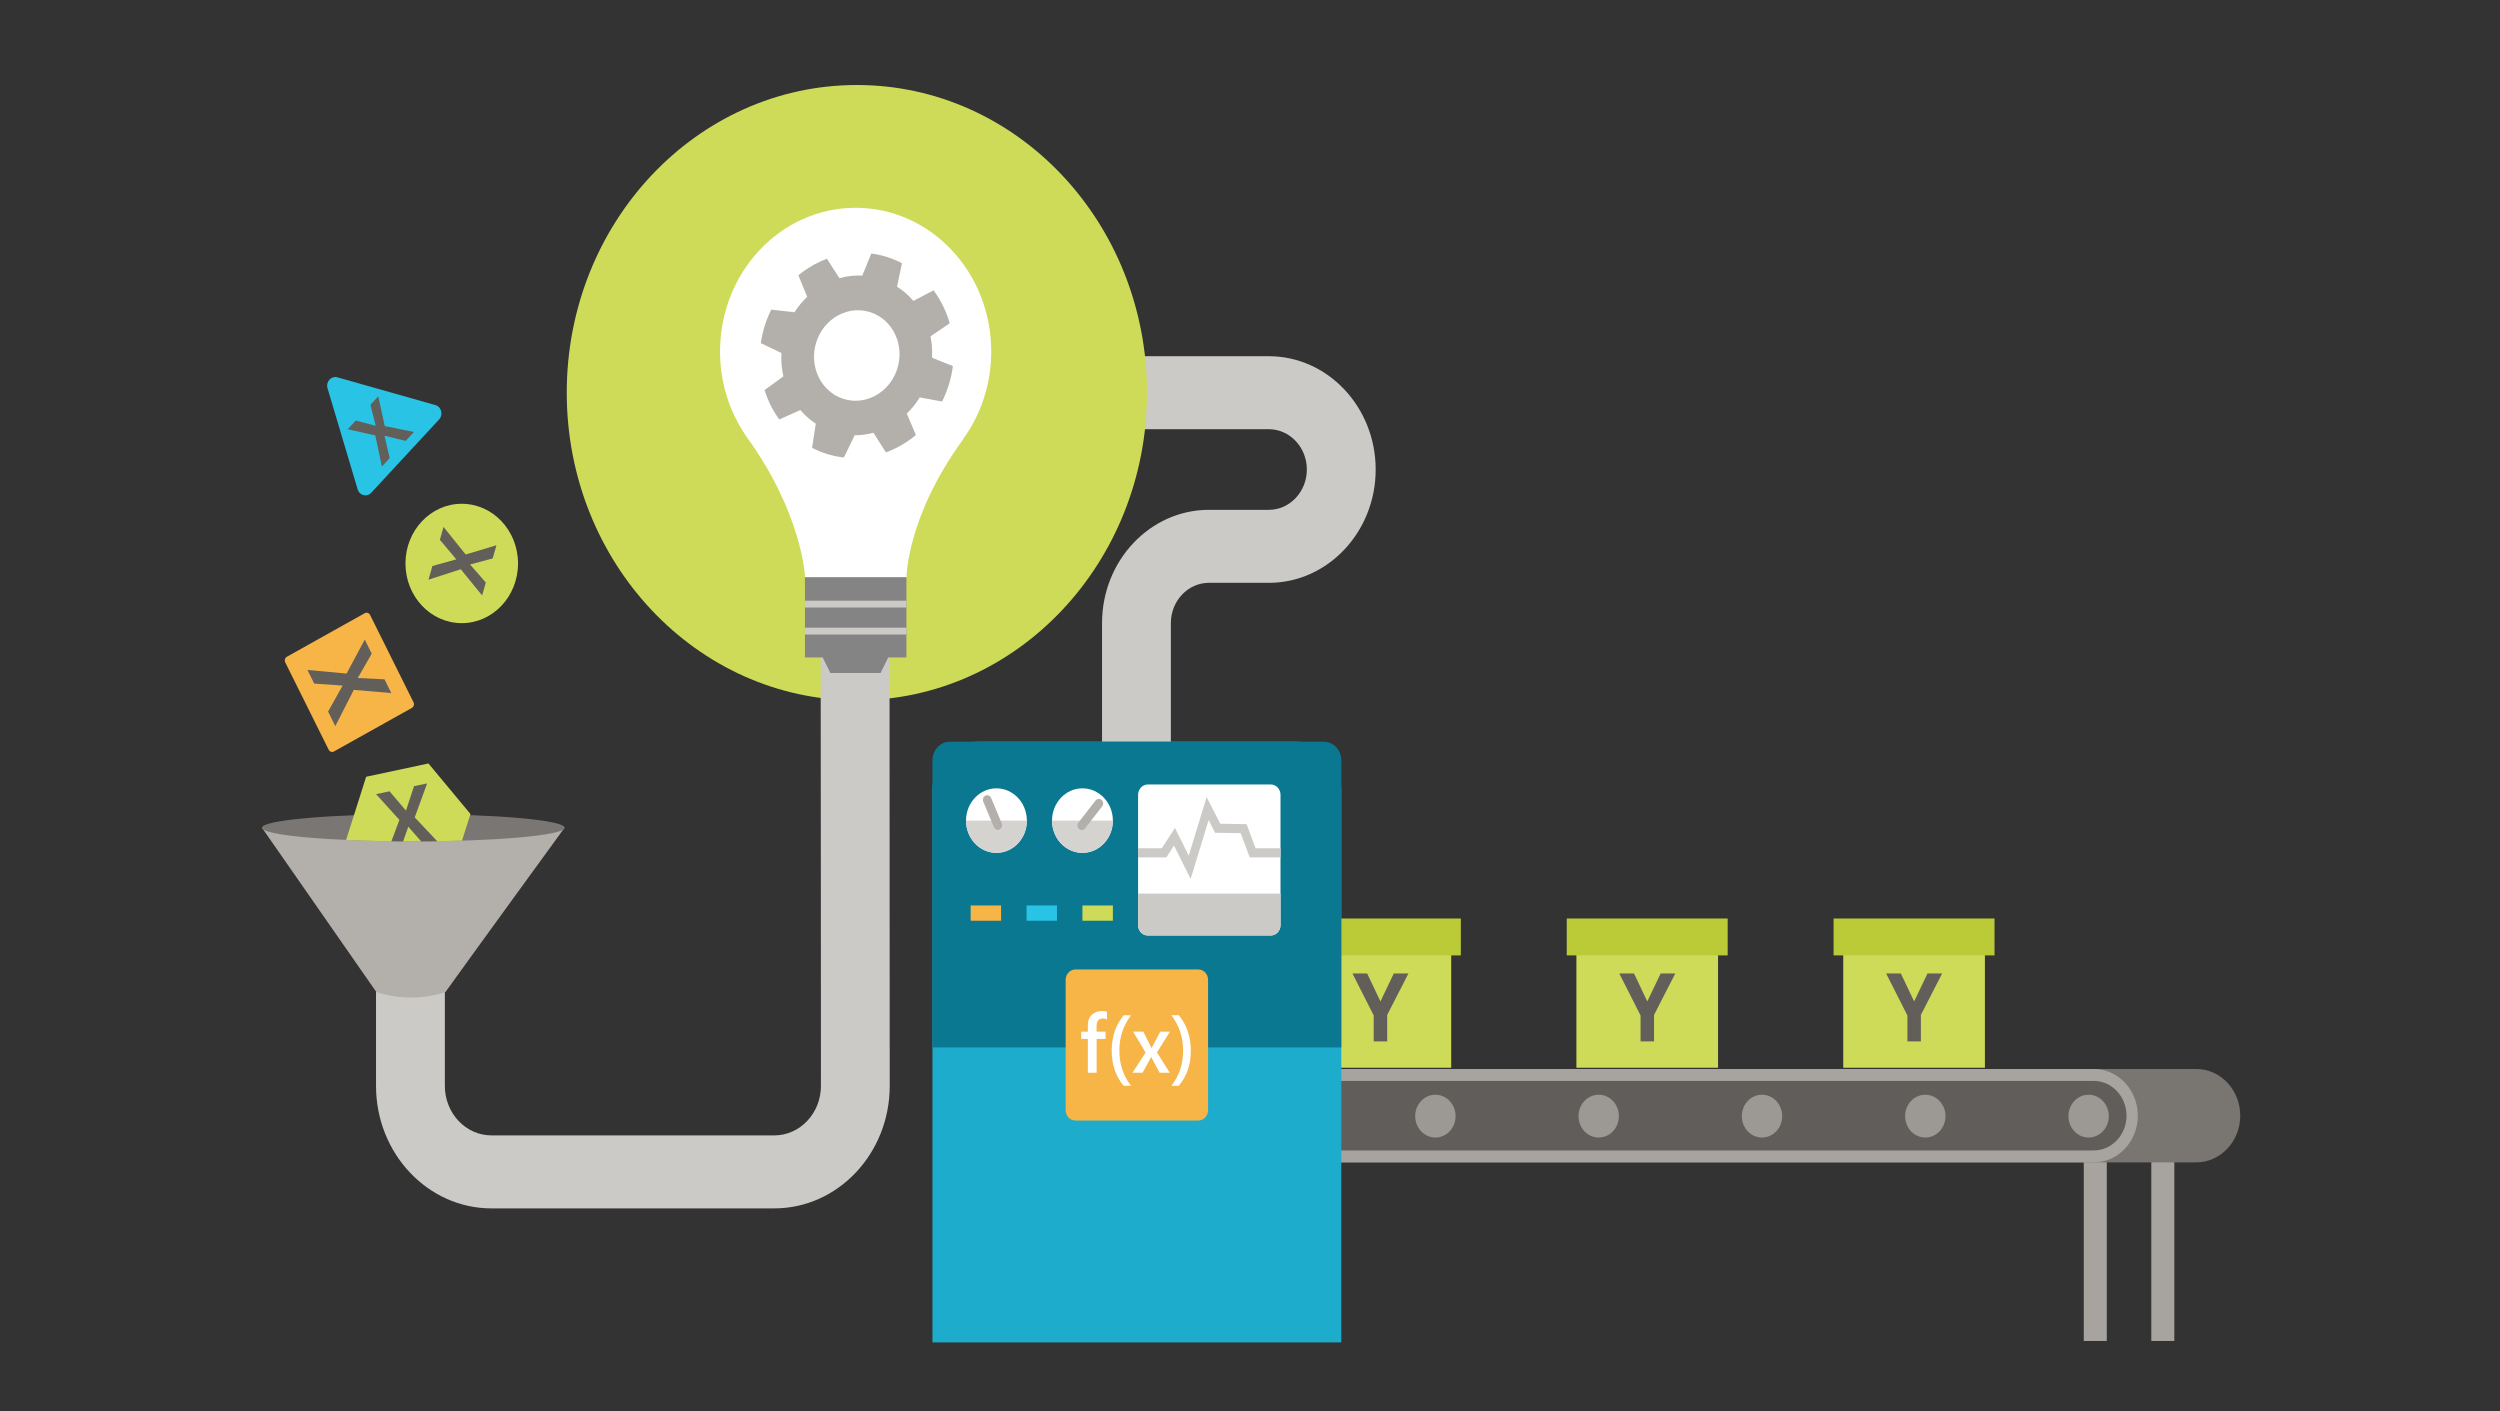
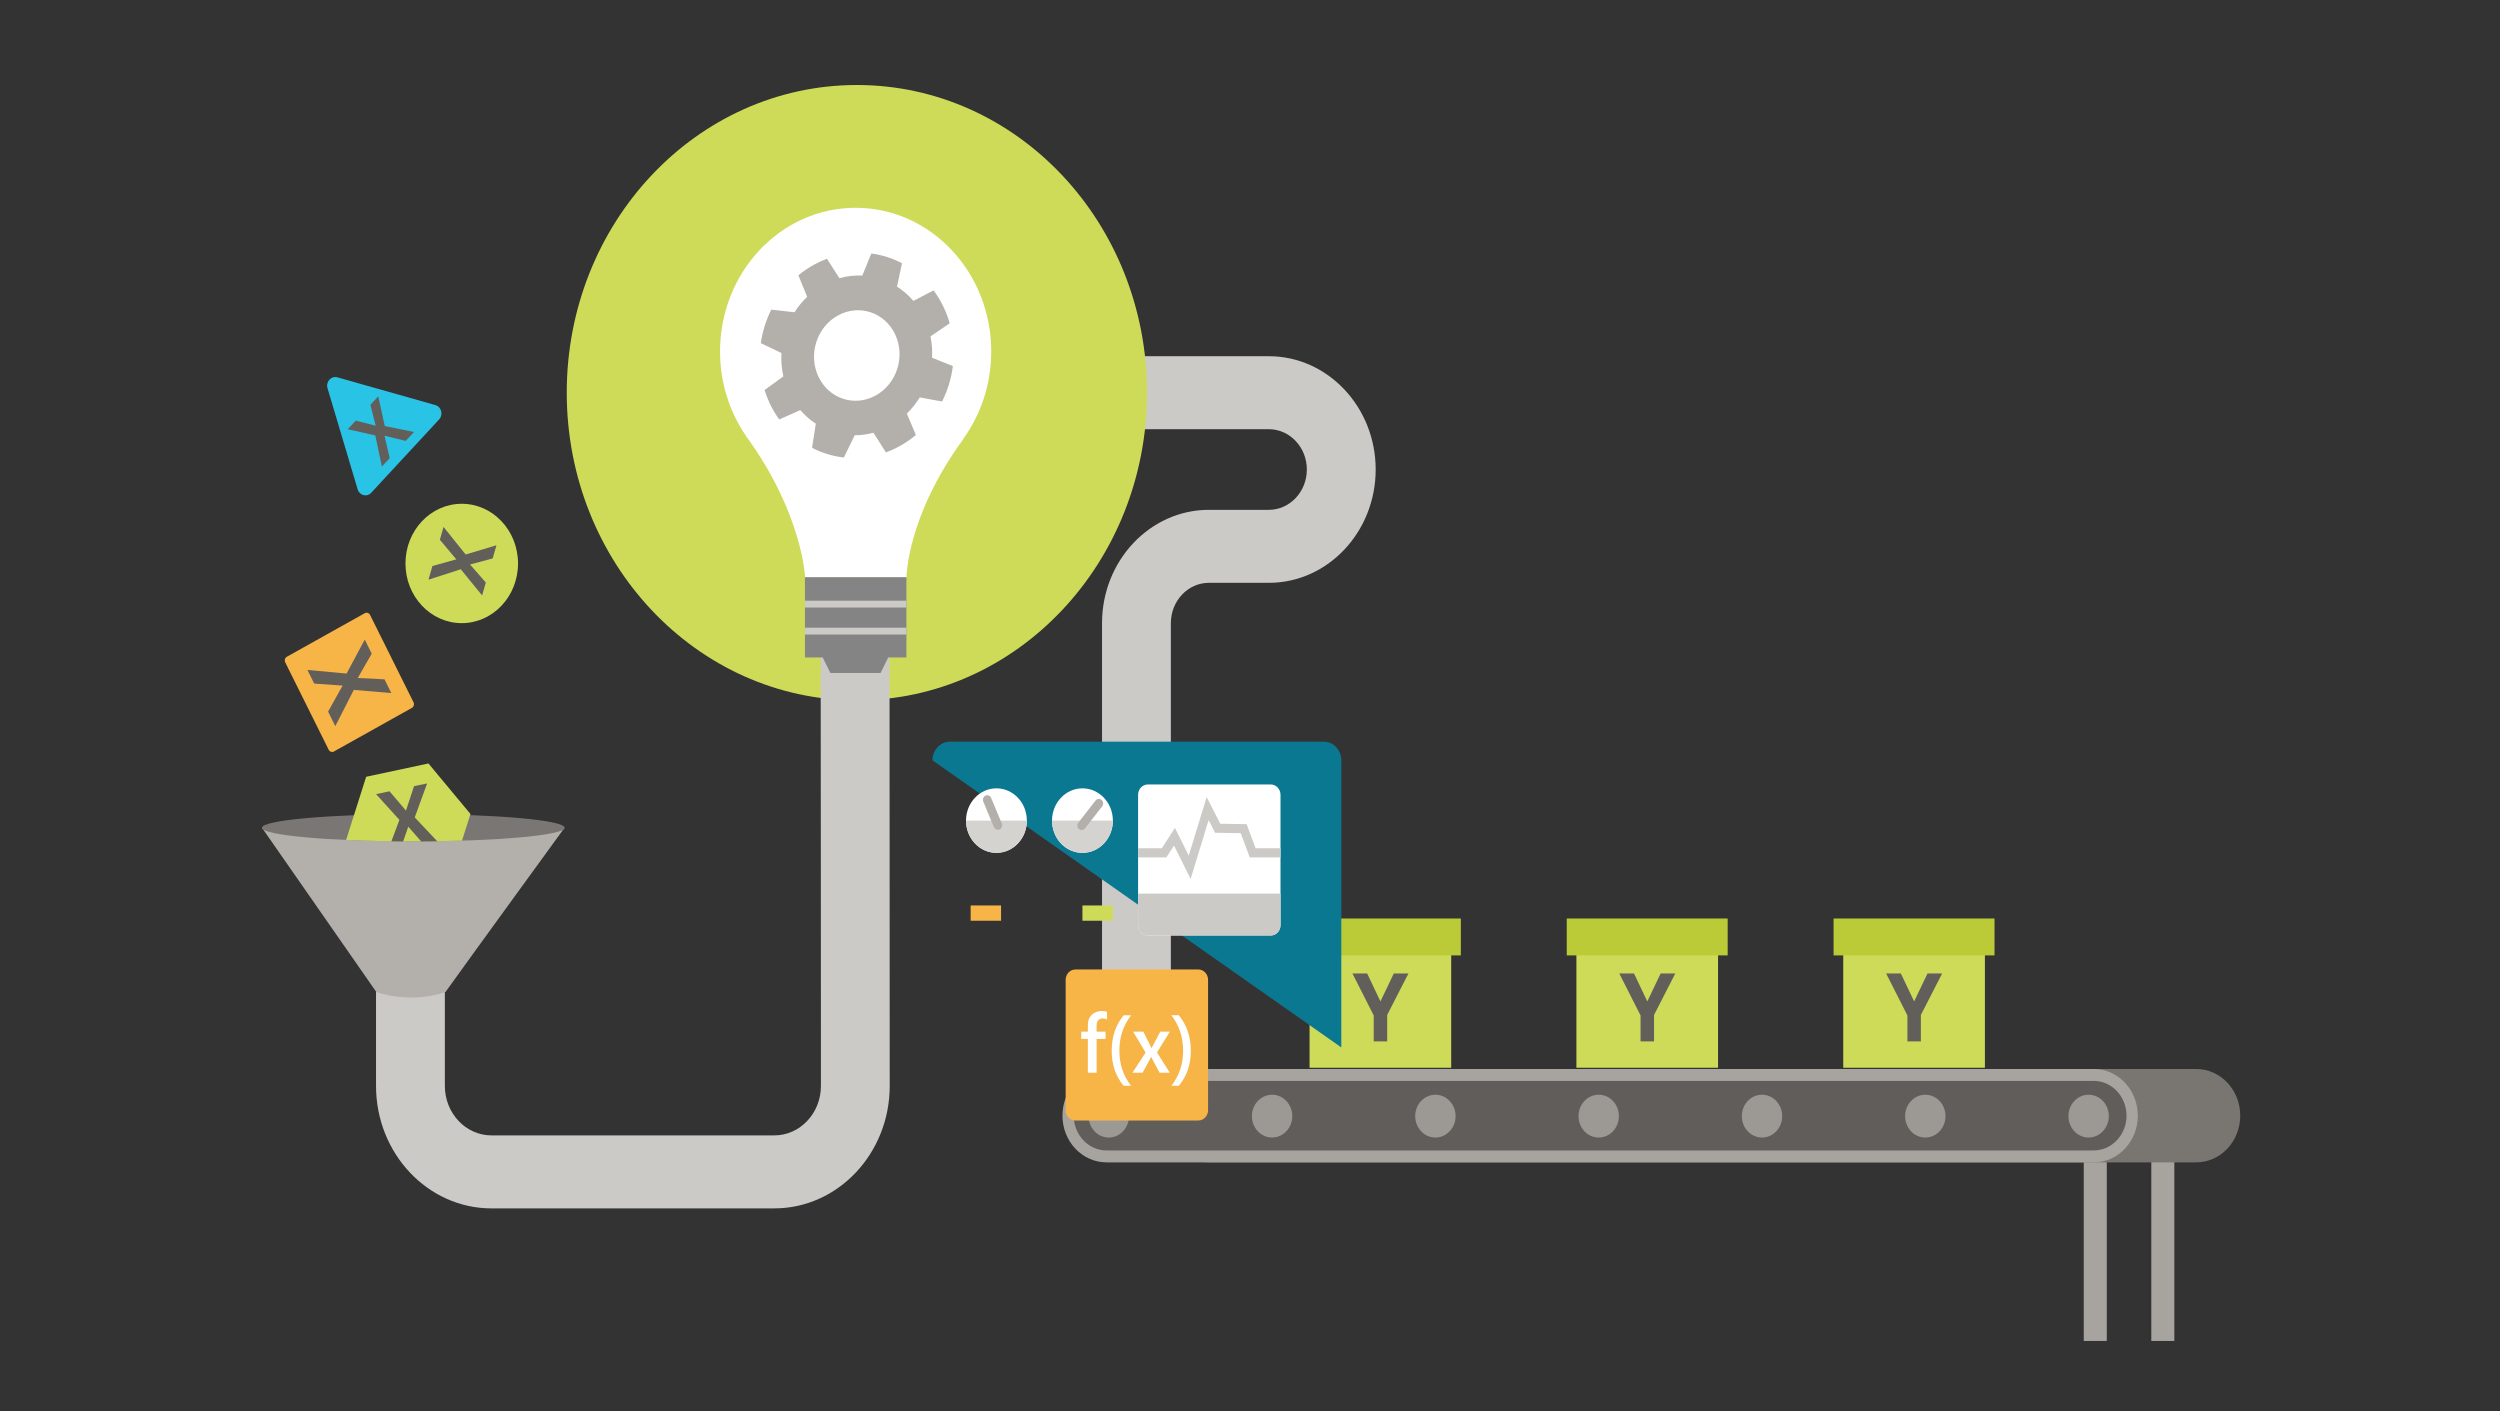
<svg xmlns="http://www.w3.org/2000/svg" xmlns:ns1="http://sodipodi.sourceforge.net/DTD/sodipodi-0.dtd" xmlns:ns2="http://www.inkscape.org/namespaces/inkscape" version="1.1" id="Layer_1" x="0px" y="0px" viewBox="0 0 636 359" xml:space="preserve" ns1:docname="functional-programming-docs.svg" width="636" height="359" ns2:version="1.0.1 (3bc2e813f5, 2020-09-07)">
  <rect x="0" y="0" width="636" height="359" fill="#333333" stroke="none" />
  <defs id="defs147" />
  <ns1:namedview pagecolor="#ffffff" bordercolor="#666666" borderopacity="1" objecttolerance="10" gridtolerance="10" guidetolerance="10" ns2:pageopacity="0" ns2:pageshadow="2" ns2:window-width="3200" ns2:window-height="1721" id="namedview145" showgrid="false" ns2:zoom="1.9795597" ns2:cx="281.88086" ns2:cy="150" ns2:window-x="-9" ns2:window-y="-9" ns2:window-maximized="1" ns2:current-layer="Layer_1" ns2:document-rotation="0" />
  <style type="text/css" id="style2">
	.st0{fill:#A7A4A0;}
	.st1{fill:#797672;}
	.st2{fill:#605D5A;}
	.st3{fill:#9C9894;}
	.st4{fill:#CEDB59;}
	.st5{fill:#BBCB37;}
	.st6{fill:#625F5B;}
	.st7{fill:#CCCAC7;}
	.st8{fill:#1DACCC;}
	.st9{fill:#F7B548;}
	.st10{fill:#29C3E5;}
	.st11{fill:#FFFFFF;}
	.st12{fill:#0B7891;}
	.st13{fill:#D5D3D0;}
	.st14{fill:#B3AFAB;}
	.st15{fill:#797673;}
	.st16{fill:#848484;}
</style>
  <g id="g142" transform="matrix(1.093,0,0,1.159,-41.563,11.196)">
    <g id="g32">
      <rect x="538.75" y="239.83" class="st0" width="5.36" height="44.85" id="rect4" />
      <rect x="523.03" y="239.83" class="st0" width="5.36" height="44.85" id="rect6" />
      <path class="st1" d="M 549.2,245.48 H 319.41 c -5.66,0 -10.25,-4.59 -10.25,-10.25 v 0 c 0,-5.66 4.59,-10.25 10.25,-10.25 H 549.2 c 5.66,0 10.25,4.59 10.25,10.25 v 0 c 0,5.66 -4.59,10.25 -10.25,10.25 z" id="path8" />
      <g id="g14">
        <path class="st2" d="m 295.57,244.17 c -4.93,0 -8.94,-4.01 -8.94,-8.94 0,-4.93 4.01,-8.94 8.94,-8.94 h 229.79 c 4.93,0 8.94,4.01 8.94,8.94 0,4.93 -4.01,8.94 -8.94,8.94 z" id="path10" />
        <path class="st0" d="m 525.35,227.6 c 4.21,0 7.63,3.42 7.63,7.63 0,4.21 -3.42,7.63 -7.63,7.63 H 295.57 c -4.21,0 -7.63,-3.42 -7.63,-7.63 0,-4.21 3.42,-7.63 7.63,-7.63 h 229.78 m 0,-2.62 H 295.57 c -5.66,0 -10.25,4.59 -10.25,10.25 0,5.66 4.59,10.25 10.25,10.25 h 229.79 c 5.66,0 10.25,-4.59 10.25,-10.25 0,-5.66 -4.59,-10.25 -10.26,-10.25 z" id="path12" />
      </g>
      <g id="g30">
        <circle class="st3" cx="296.1" cy="235.33" r="4.7" id="circle16" />
        <circle class="st3" cx="334.11" cy="235.33" r="4.7" id="circle18" />
        <circle class="st3" cx="372.12" cy="235.33" r="4.7" id="circle20" />
        <circle class="st3" cx="410.13" cy="235.33" r="4.7" id="circle22" />
        <circle class="st3" cx="448.14" cy="235.33" r="4.7" id="circle24" />
        <circle class="st3" cx="486.15" cy="235.33" r="4.7" id="circle26" />
        <circle class="st3" cx="524.16" cy="235.33" r="4.7" id="circle28" />
      </g>
    </g>
    <g id="g40">
      <rect x="342.83" y="198.57" class="st4" width="32.97" height="26.14" id="rect34" />
      <rect x="340.58" y="191.95" class="st5" width="37.46" height="8.1" id="rect36" />
      <path class="st6" d="m 359.33,210.15 3.11,-6.14 h 3.41 l -4.95,9.11 v 5.81 h -3.14 v -5.7 l -4.95,-9.21 h 3.43 z" id="path38" />
    </g>
    <g id="g48">
      <rect x="404.94" y="198.57" class="st4" width="32.97" height="26.14" id="rect42" />
      <rect x="402.69" y="191.95" class="st5" width="37.46" height="8.1" id="rect44" />
      <path class="st6" d="m 421.44,210.15 3.11,-6.14 h 3.41 l -4.95,9.11 v 5.81 h -3.14 v -5.7 l -4.95,-9.21 h 3.43 z" id="path46" />
    </g>
    <g id="g56">
      <rect x="467.05" y="198.57" class="st4" width="32.97" height="26.14" id="rect50" />
      <rect x="464.8" y="191.95" class="st5" width="37.46" height="8.1" id="rect52" />
      <path class="st6" d="m 483.55,210.15 3.11,-6.14 h 3.41 l -4.95,9.11 v 5.81 h -3.14 v -5.7 l -4.95,-9.21 h 3.43 z" id="path54" />
    </g>
    <path class="st7" d="m 310.55,209.3 h -16.02 v -82.18 c 0,-13.71 11.16,-24.87 24.87,-24.87 h 13.95 c 4.88,0 8.85,-3.97 8.85,-8.85 0,-4.88 -3.97,-8.85 -8.85,-8.85 H 281.68 V 68.53 h 51.67 c 13.71,0 24.87,11.16 24.87,24.87 0,13.71 -11.16,24.87 -24.87,24.87 H 319.4 c -4.88,0 -8.85,3.97 -8.85,8.85 z" id="path58" />
-     <path class="st8" d="M 350.22,285 V 163.68 c 0,-5.82 -4.72,-10.54 -10.54,-10.54 H 265.6 c -5.82,0 -10.54,4.72 -10.54,10.54 V 285 Z" id="path60" />
    <circle class="st4" cx="237.47" cy="76.53" r="67.53" id="circle62" />
    <circle class="st4" cx="145.5" cy="114.02" r="13.1" id="circle64" />
    <path class="st9" d="m 133.9,145.72 -18.15,9.57 c -0.44,0.23 -0.99,0.06 -1.22,-0.38 l -10.12,-19.19 c -0.23,-0.44 -0.06,-0.99 0.38,-1.22 l 18.15,-9.57 c 0.44,-0.23 0.99,-0.06 1.22,0.38 l 10.12,19.19 c 0.23,0.44 0.06,0.99 -0.38,1.22 z" id="path66" />
    <path class="st10" d="m 140.23,82.41 -15.81,16.1 c -1,1.02 -2.72,0.6 -3.15,-0.76 l -7.01,-22.19 c -0.45,-1.42 0.85,-2.78 2.29,-2.4 l 22.82,6.1 c 1.4,0.37 1.88,2.12 0.86,3.15 z" id="path68" />
    <path class="st11" d="m 268.74,67.51 c 0,-17.43 -14.13,-31.56 -31.56,-31.56 -17.43,0 -31.56,14.13 -31.56,31.56 0,6.91 2.25,13.28 6.02,18.48 h -0.02 c 13.21,17.03 13.81,31.13 13.81,31.13 h 6.84 9.91 6.84 c 0,0 -0.01,-13.33 13.2,-30.36 h -0.06 c 4.11,-5.33 6.58,-11.99 6.58,-19.25 z" id="path70" />
-     <path class="st12" d="m 350.22,220.25 v -63.02 c 0,-2.26 -1.83,-4.09 -4.09,-4.09 h -86.98 c -2.26,0 -4.09,1.83 -4.09,4.09 v 63.02 z" id="path72" />
+     <path class="st12" d="m 350.22,220.25 v -63.02 c 0,-2.26 -1.83,-4.09 -4.09,-4.09 h -86.98 c -2.26,0 -4.09,1.83 -4.09,4.09 z" id="path72" />
    <path class="st11" d="m 305.19,195.68 h 28.61 c 1.25,0 2.27,-1.02 2.27,-2.27 V 164.8 c 0,-1.25 -1.02,-2.27 -2.27,-2.27 h -28.61 c -1.25,0 -2.27,1.02 -2.27,2.27 v 28.61 c 0,1.26 1.01,2.27 2.27,2.27 z" id="path74" />
    <circle class="st11" cx="269.95" cy="170.46" r="7.08" id="circle76" />
    <circle class="st11" cx="289.97" cy="170.46" r="7.08" id="circle78" />
    <g id="g86">
      <rect x="289.97" y="189.09" class="st4" width="7.08" height="3.35" id="rect80" />
-       <rect x="276.96" y="189.09" class="st10" width="7.08" height="3.35" id="rect82" />
      <rect x="263.95" y="189.09" class="st9" width="7.08" height="3.35" id="rect84" />
    </g>
    <polygon class="st7" points="322.05,171.15 318.88,165.3 314.71,178.15 311.5,172.07 308.44,176.54 302.92,176.54 302.92,178.54 309.5,178.54 311.28,175.94 315.15,183.27 319.34,170.35 320.84,173.13 326.81,173.22 328.91,178.54 336.06,178.54 336.06,176.54 330.27,176.54 328.18,171.24 " id="polygon88" />
    <path class="st7" d="m 302.92,186.48 v 6.93 c 0,1.25 1.02,2.27 2.27,2.27 h 28.61 c 1.25,0 2.27,-1.02 2.27,-2.27 v -6.93 z" id="path90" />
    <path class="st13" d="m 289.97,177.54 c 3.91,0 7.08,-3.17 7.08,-7.08 H 282.9 c 0,3.91 3.16,7.08 7.07,7.08 z" id="path92" />
    <path class="st13" d="m 269.95,177.54 c 3.91,0 7.08,-3.17 7.08,-7.08 h -14.15 c 0,3.91 3.16,7.08 7.07,7.08 z" id="path94" />
    <path class="st14" d="m 270.28,172.49 c -0.38,0 -0.75,-0.22 -0.92,-0.6 l -2.47,-5.59 c -0.22,-0.51 0.01,-1.1 0.51,-1.32 0.51,-0.22 1.1,0 1.32,0.51 l 2.47,5.59 c 0.22,0.51 -0.01,1.1 -0.51,1.32 -0.13,0.06 -0.27,0.09 -0.4,0.09 z" id="path96" />
    <path class="st14" d="m 289.79,172.54 c -0.22,0 -0.45,-0.08 -0.64,-0.23 -0.43,-0.35 -0.49,-0.98 -0.13,-1.41 l 4,-4.84 c 0.35,-0.42 0.98,-0.48 1.41,-0.13 0.43,0.35 0.49,0.98 0.13,1.41 l -4,4.84 c -0.2,0.23 -0.49,0.36 -0.77,0.36 z" id="path98" />
    <path class="st14" d="m 230.5,47.14 c -1,0.35 -1.99,0.77 -2.96,1.27 -1.33,0.68 -2.56,1.48 -3.69,2.36 l 2.05,4.72 c -1.13,1.02 -2.12,2.16 -2.95,3.39 l -5.41,-0.58 c -1.22,2.31 -2.04,4.8 -2.43,7.36 l 4.8,2.16 c -0.1,1.71 0.04,3.44 0.46,5.13 -1.17,0.83 -3.14,2.15 -4.39,3 0.32,0.97 0.71,1.93 1.17,2.87 0.64,1.29 1.4,2.49 2.25,3.59 l 4.9,-2.06 c 1.07,1.17 2.28,2.18 3.61,2.99 l -0.87,5.3 c 2.31,1.13 4.82,1.85 7.4,2.12 l 2.52,-4.88 c 1.45,0 2.92,-0.18 4.37,-0.55 l 2.9,4.31 c 1.05,-0.36 2.09,-0.8 3.11,-1.33 1.39,-0.72 2.68,-1.56 3.86,-2.49 l -2.11,-4.7 c 1.16,-1.06 2.17,-2.26 3.01,-3.55 l 5.2,0.9 c 1.29,-2.43 2.15,-5.07 2.51,-7.78 -1.52,-0.56 -3.65,-1.36 -4.85,-1.84 0.09,-1.56 -0.02,-3.13 -0.36,-4.68 l 4.47,-2.87 c -0.35,-1.16 -0.79,-2.3 -1.35,-3.42 -0.68,-1.38 -1.49,-2.64 -2.4,-3.8 l -4.7,2.31 c -1.12,-1.24 -2.41,-2.29 -3.81,-3.13 l 1.15,-5.14 c -2.23,-1.1 -4.64,-1.83 -7.13,-2.14 l -2.1,4.85 c -1.76,-0.08 -3.56,0.1 -5.33,0.57 z m 15.89,16.62 c 2.41,4.86 0.36,10.86 -4.58,13.41 -4.94,2.55 -10.9,0.67 -13.31,-4.19 -2.41,-4.86 -0.36,-10.86 4.58,-13.41 4.94,-2.54 10.9,-0.66 13.31,4.19 z" id="path100" />
    <path class="st7" d="m 229.04,133.46 c 0.03,0.32 0.06,95.25 0.06,95.25 0,5.98 -4.87,10.85 -10.85,10.85 h -65.83 c -5.98,0 -10.85,-4.87 -10.85,-10.85 v -23.5 h -16.02 v 23.5 c 0,14.81 12.05,26.87 26.86,26.87 h 65.83 c 14.81,0 26.87,-12.05 26.87,-26.87 0,0 -0.03,-94.92 -0.04,-95.25 z" id="path102" />
    <path class="st14" d="m 99,172.03 26.61,36.05 c 0,0 7.64,2.74 16.11,0 5.21,-6.88 27.71,-36.05 27.71,-36.05 z" id="path104" />
    <ellipse class="st15" cx="134.22" cy="172.03" rx="35.22" ry="2.99" id="ellipse106" />
    <path class="st4" d="m 118.58,174.71 c 4.71,0.2 10.01,0.31 15.63,0.31 3.98,0 7.78,-0.06 11.35,-0.16 l 1.97,-5.84 -9.78,-11.1 -14.5,2.92 z" id="path108" />
    <g id="g118">
      <polygon class="st16" points="229.52,134.66 231.3,138.06 242.98,138.06 244.76,134.66 249,134.66 249,117.04 225.38,117.04 225.38,134.66 " id="polygon110" />
      <g id="g116">
        <rect x="225.38" y="128.12" class="st7" width="23.62" height="1.5" id="rect112" />
        <rect x="225.38" y="122.19" class="st7" width="23.62" height="1.5" id="rect114" />
      </g>
    </g>
    <path class="st6" d="m 137.76,117.58 0.91,-3 5.56,-1.46 -3.82,-4.3 0.85,-2.82 5.15,6.05 7.17,-2.03 -0.88,2.9 -5.27,1.32 3.67,3.97 -0.86,2.83 -4.97,-5.75 z" id="path120" />
    <path class="st6" d="m 134.39,85.16 -1.94,1.96 -4.93,-1.14 1.21,4.92 -1.82,1.84 -1.53,-6.82 -6.42,-1.36 1.87,-1.9 4.64,1.13 -1.23,-4.6 1.83,-1.85 1.51,6.52 z" id="path122" />
    <path class="st6" d="m 116.07,149.73 -1.68,-3.2 3.38,-5.7 -6.61,-0.44 -1.58,-3 9.11,0.8 4.24,-7.46 1.62,3.09 -3.25,5.34 6.22,0.29 1.59,3.02 -8.73,-0.7 z" id="path124" />
    <path class="st6" d="m 134.39,162.9 -1.87,5.37 -3.83,-4.24 -3.13,0.62 5.43,5.65 -1.86,4.71 c 0.9,0.01 1.81,0.02 2.73,0.03 l 1.2,-3.24 3,3.24 c 1.27,-0.01 2.53,-0.01 3.75,-0.03 l -5.25,-5.25 2.88,-7.46 z" id="path126" />
    <g id="g140">
      <path class="st9" d="m 288.33,236.29 h 28.61 c 1.25,0 2.27,-1.02 2.27,-2.27 v -28.61 c 0,-1.25 -1.02,-2.27 -2.27,-2.27 h -28.61 c -1.25,0 -2.27,1.02 -2.27,2.27 v 28.61 c 0,1.25 1.02,2.27 2.27,2.27 z" id="path128" />
      <g id="g138">
        <path class="st11" d="m 295.69,214.13 c -0.28,-0.16 -0.59,-0.24 -0.94,-0.24 -0.99,0 -1.49,0.56 -1.49,1.68 v 1.22 h 2.09 v 1.6 h -2.08 v 7.41 h -2.04 v -7.41 h -1.54 v -1.6 h 1.54 v -1.46 c 0,-0.95 0.31,-1.7 0.93,-2.25 0.62,-0.55 1.4,-0.82 2.33,-0.82 0.5,0 0.9,0.06 1.2,0.17 z" id="path130" />
        <path class="st11" d="m 301.28,228.67 h -1.72 c -1.85,-2.08 -2.78,-4.64 -2.78,-7.68 0,-3.05 0.93,-5.66 2.78,-7.8 h 1.73 c -1.82,2.23 -2.73,4.82 -2.73,7.79 0.01,2.93 0.91,5.5 2.72,7.69 z" id="path132" />
        <path class="st11" d="m 310.32,216.79 -3,4.56 2.97,4.45 h -2.37 l -1.58,-2.79 c -0.1,-0.17 -0.22,-0.39 -0.35,-0.65 h -0.04 c -0.02,0.05 -0.15,0.27 -0.37,0.65 l -1.61,2.79 h -2.36 l 3.06,-4.42 -2.9,-4.59 h 2.37 l 1.56,2.93 c 0.12,0.22 0.23,0.44 0.34,0.67 h 0.03 l 2.01,-3.6 z" id="path134" />
        <path class="st11" d="m 312.39,228.67 h -1.72 c 1.82,-2.19 2.73,-4.76 2.73,-7.7 0,-2.96 -0.91,-5.56 -2.74,-7.79 h 1.74 c 1.86,2.15 2.79,4.75 2.79,7.8 0,3.05 -0.93,5.61 -2.8,7.69 z" id="path136" />
      </g>
    </g>
  </g>
</svg>